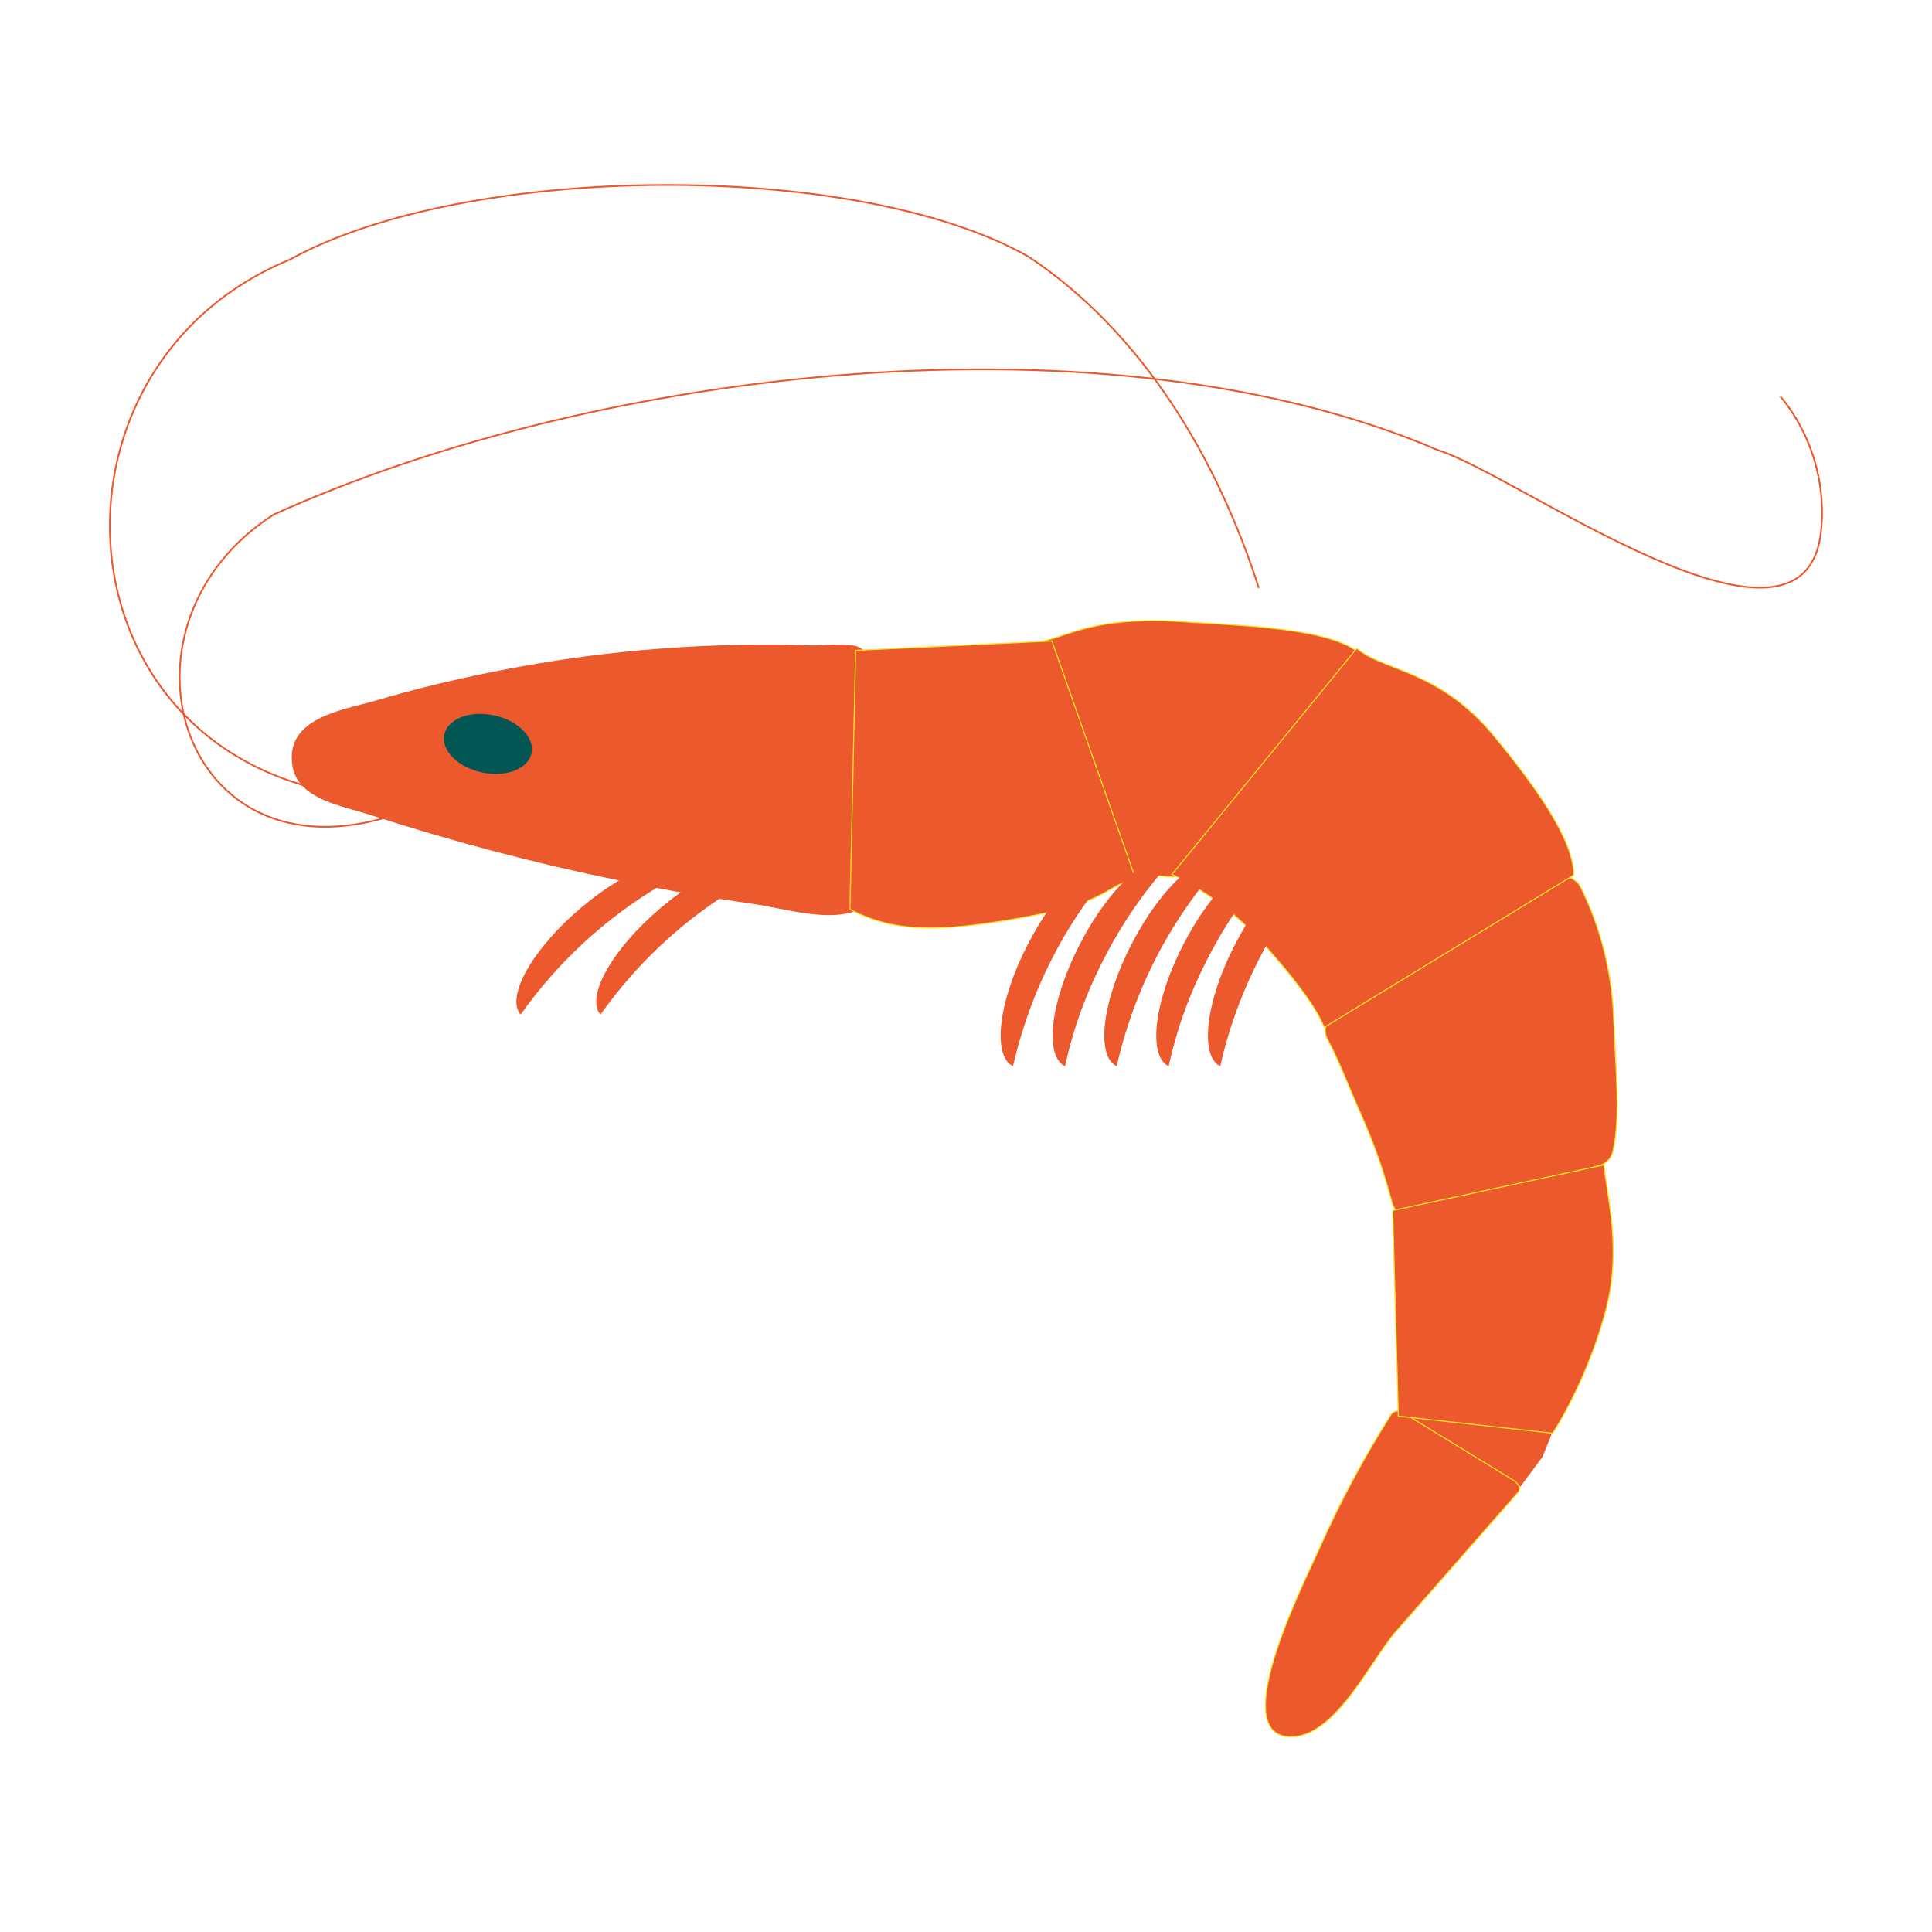
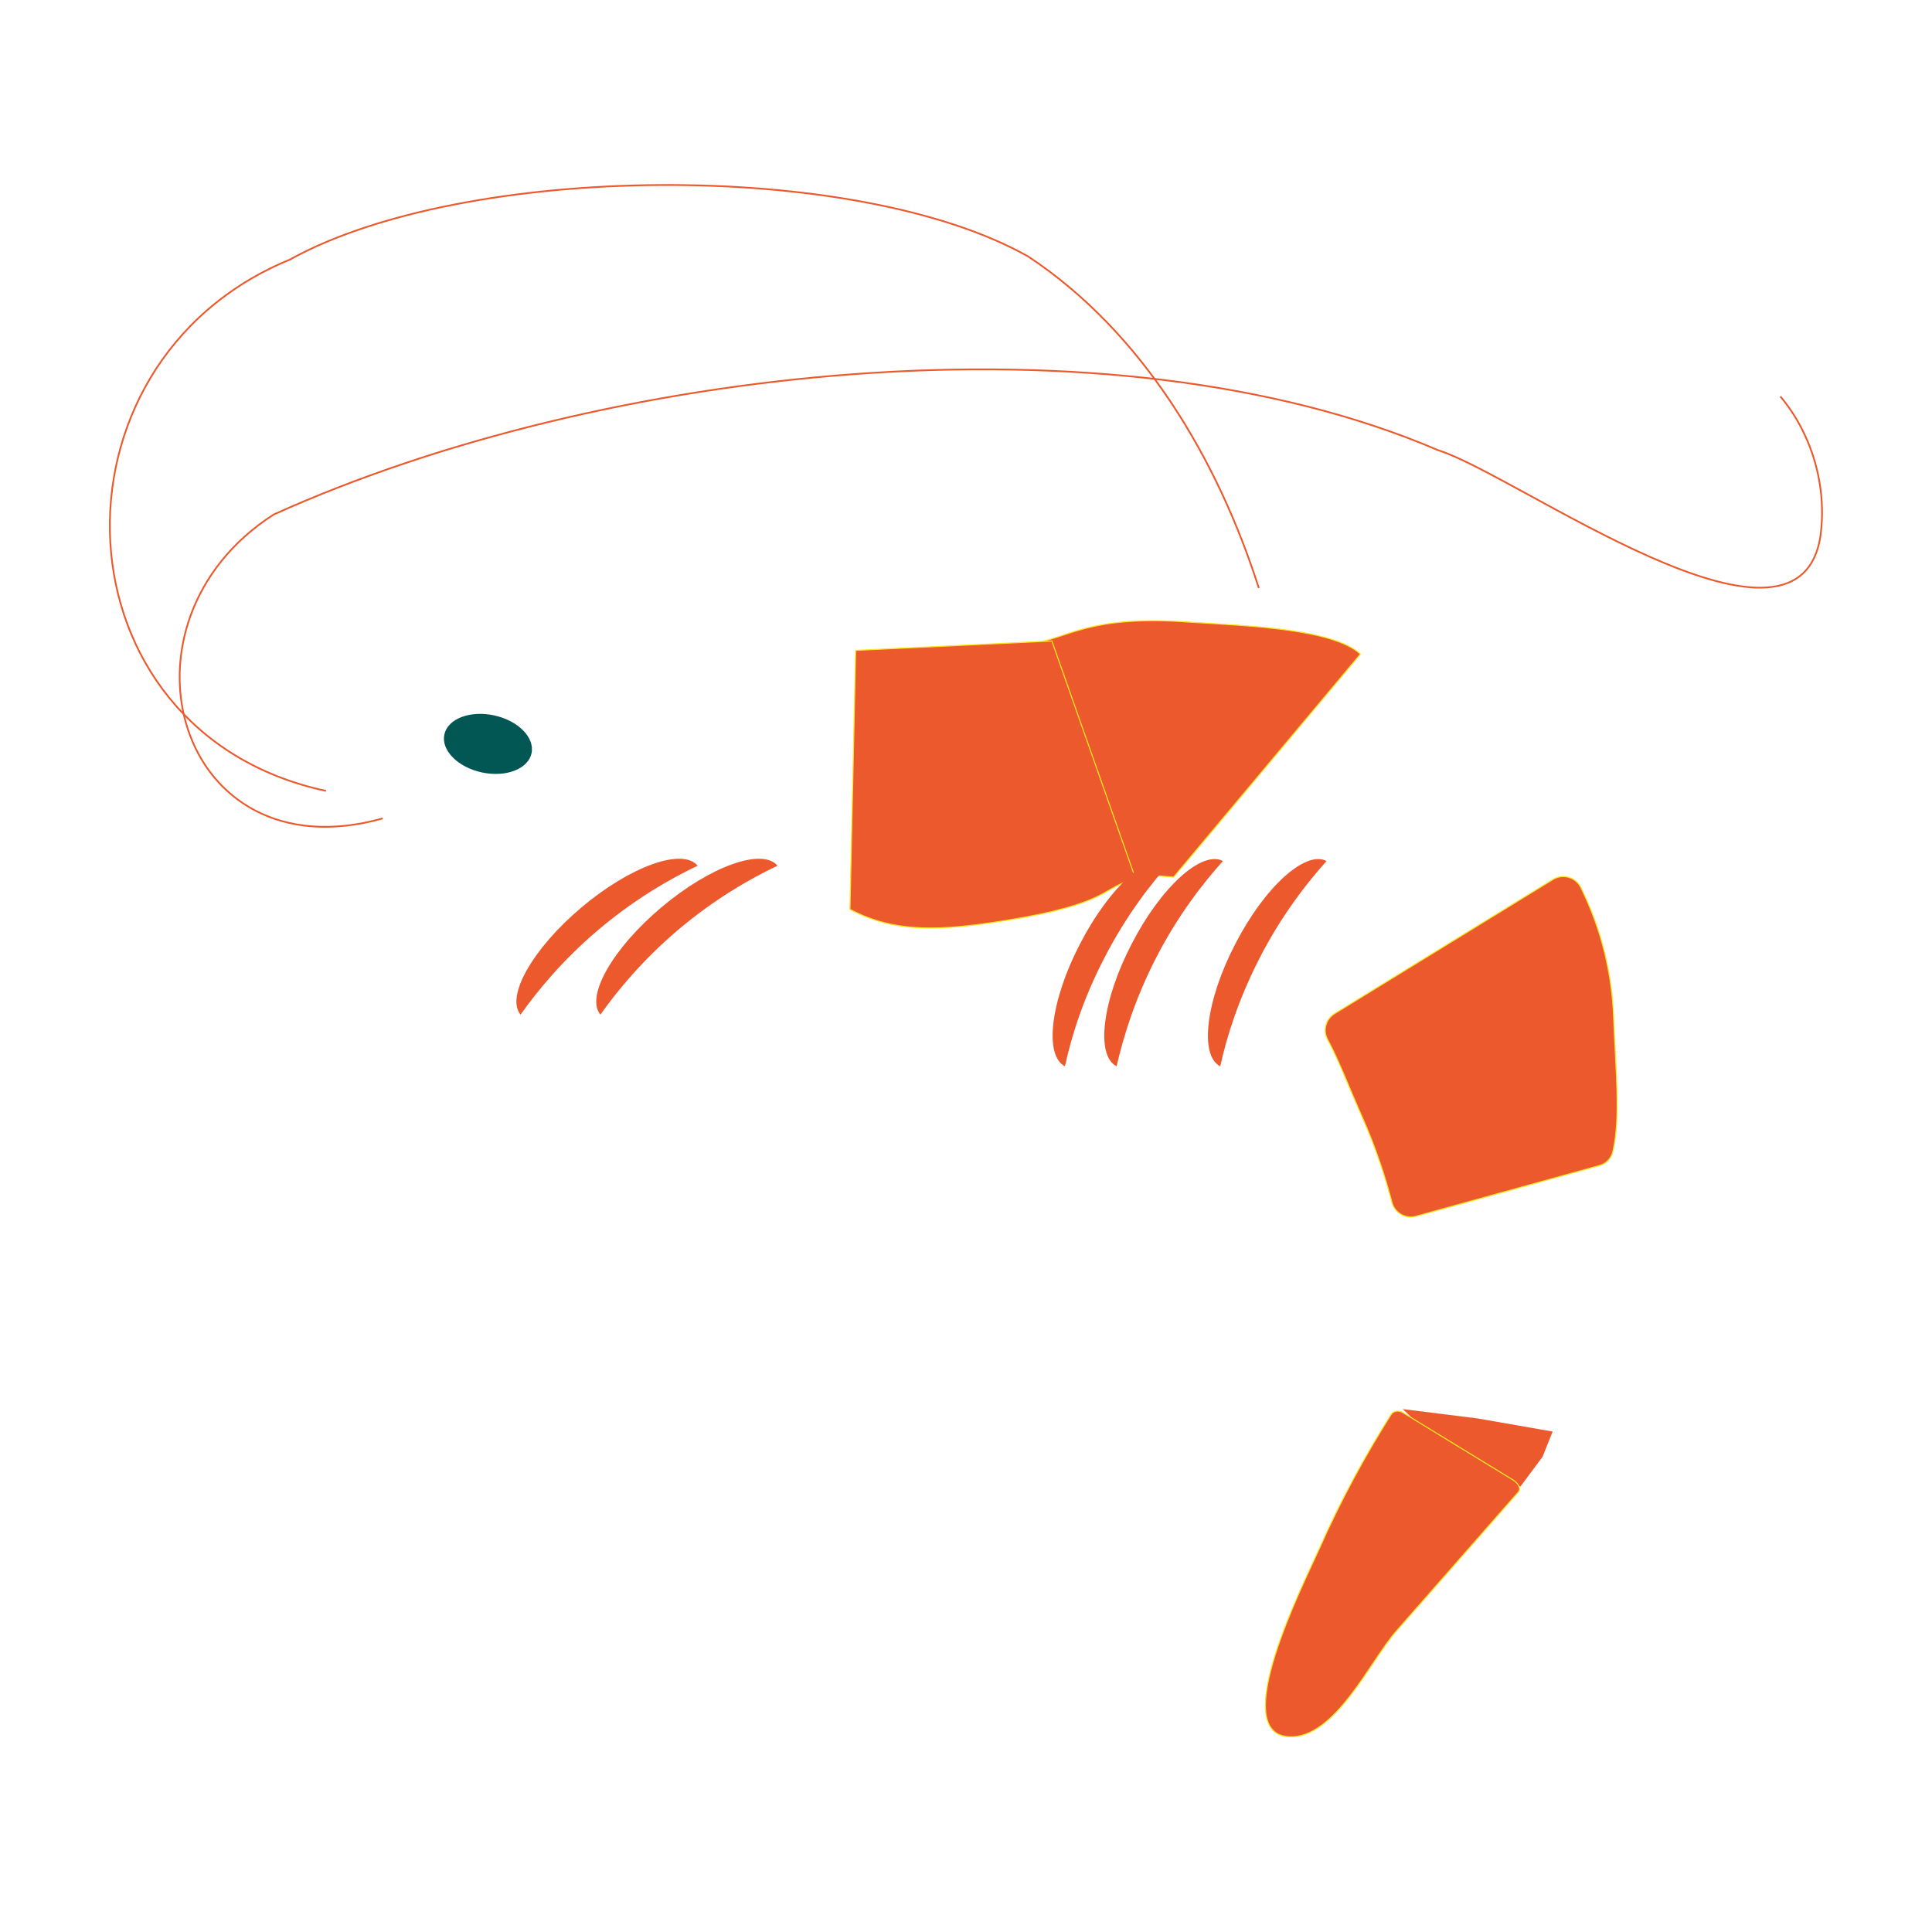
<svg xmlns="http://www.w3.org/2000/svg" version="1.1" id="Layer_1" x="0px" y="0px" viewBox="0 0 576 576" style="enable-background:new 0 0 576 576;" xml:space="preserve">
  <style type="text/css">
	.st0{fill:none;stroke:#EB592D;stroke-width:0.513;stroke-miterlimit:10;}
	.st1{fill:#EB592D;}
	.st2{fill:#EB592D;stroke:#FAE621;stroke-width:0.317;stroke-miterlimit:10;}
	.st3{fill:#025653;}
</style>
  <g>
    <path class="st0" d="M114.1,244c-61.3,17.2-82.9-58.3-32.5-90.6c97.5-44.1,249.2-61.2,347.1-19.2c23.3,7.2,107,68.9,114,25.9   c2.1-14.8-2.3-30.4-11.9-41.9" />
    <path class="st0" d="M97.2,235.8C15.5,218.3,11,108.4,86.4,77.4c52.1-28.9,168.6-30.1,220.2-0.9c34.1,22.6,56.4,60.4,68.7,98.8" />
-     <path class="st1" d="M253.9,272c-8.7,2.5-20.9-1.3-29.3-2.5c-13.4-1.9-26.7-4.2-40-7c-25.1-5.1-50-11.7-74.4-19.6   c-7.9-2.6-21.4-4.5-23-14.5c-2.4-14.4,15-16.7,24.7-19.5c11.2-3.3,22.6-6.1,34.1-8.4c25.9-5.3,52.4-8.1,78.8-8.3   c5.9-0.1,11.8,0,17.7,0.2c3.4,0.1,11.6-1.1,14.4,1c2.8,2.1,2.1,5.3,2.1,8.5c0.1,12.3,0,24.6,0,36.9c0,10.1-0.4,20.5,0.1,30.5   C257.6,270.6,255.8,271.5,253.9,272z" />
    <path class="st2" d="M476.8,347.5l-54.6,15.1c-3.1,0.9-6.4-1-7.2-4.1c-2-7.6-4.8-16.3-8.9-25.5c-3.8-8.5-6.8-16.6-10.3-23.1   c-1.5-2.7-0.5-6.1,2.1-7.7c22.1-13.6,43-26.4,65.1-40c2.9-1.8,6.8-0.7,8.3,2.4c4.6,9.3,9.2,22.4,9.8,39.1   c0.6,15.5,2.1,29.2-0.2,39.4C480.5,345.2,478.9,347,476.8,347.5z" />
    <path class="st2" d="M405.6,195l-55.7,66.5l-13.6-1.1l-28.4-68.7c10.6-1.3,16.5-8.5,47.1-6.2C372.4,186.6,397.4,187.5,405.6,195z" />
-     <path class="st2" d="M469.2,260.9l-74.4,45.4c-2.6-6.5-9.7-15.5-18.2-25c-9.9-11.1-20.5-17.4-27.2-20.6   c18.4-22.5,36.7-44.9,55.1-67.4c8.1,6.9,24.4,6.2,40.9,26.1C456.4,232.8,469.2,249.8,469.2,260.9z" />
    <path class="st2" d="M253.4,271.1l1.7-77.2l58.5-2.8l25,71c-10.4,2.2-6.3,7.2-39.8,12.5C281.9,277.2,267.4,278.6,253.4,271.1z" />
    <polygon class="st1" points="459.9,434.3 453.3,443.2 430,431.3 418.2,420.1 440.6,422.9 462.9,426.8  " />
-     <path class="st1" d="M302,317.9c-6.3-3.2-4.3-19.6,4.5-36.5c8.7-16.9,20.9-28,27.2-24.7c-6,6.7-13.5,16.3-20,29   C307.4,298,304,309.2,302,317.9z" />
    <path class="st1" d="M155.2,302.5c-4.5-5.4,3.6-19.7,18.2-32s30.1-17.8,34.6-12.4c-8.2,3.9-18.7,9.9-29.6,19.1   C167.8,286.2,160.3,295.3,155.2,302.5z" />
    <path class="st1" d="M179,302.5c-4.5-5.4,3.6-19.7,18.2-32s30.1-17.8,34.6-12.4c-8.2,3.9-18.7,9.9-29.6,19.1   C191.6,286.2,184.1,295.3,179,302.5z" />
    <path class="st1" d="M317.5,317.9c-6.3-3.2-4.3-19.6,4.5-36.5c8.7-16.9,20.9-28,27.2-24.7c-6,6.7-13.5,16.3-20,29   C322.8,298,319.4,309.2,317.5,317.9z" />
    <path class="st1" d="M332.9,317.9c-6.3-3.2-4.3-19.6,4.5-36.5c8.7-16.9,20.9-28,27.2-24.7c-6,6.7-13.5,16.3-20,29   C338.3,298,334.9,309.2,332.9,317.9z" />
-     <path class="st1" d="M348.4,317.9c-6.3-3.2-4.3-19.6,4.5-36.5c8.7-16.9,20.9-28,27.2-24.7c-6,6.7-13.5,16.3-20,29   C353.7,298,350.3,309.2,348.4,317.9z" />
    <path class="st1" d="M363.8,317.9c-6.3-3.2-4.3-19.6,4.5-36.5c8.7-16.9,20.9-28,27.2-24.7c-6,6.7-13.5,16.3-20,29   C369.2,298,365.7,309.2,363.8,317.9z" />
    <ellipse transform="matrix(0.211 -0.977 0.977 0.211 -101.948 317.234)" class="st3" cx="145.6" cy="221.8" rx="8.7" ry="13.3" />
    <path class="st2" d="M452.7,444.8c-12.2,13.9-24.4,27.8-36.5,41.6c-7.5,8.5-18.2,32-31.8,31.4c-18.5-0.8,4.3-45.7,8.8-55.8   c6.8-15.4,14.3-28.8,21.3-39.9c0.1-0.1,0.4-1,1.5-1.3c0.6-0.2,1.3-0.1,2,0.2l33.2,20.3C452.4,442.1,453.7,443.7,452.7,444.8z" />
-     <path class="st2" d="M462.9,427.3l-46-5.1l-1.7-61.3l63-13.6c1,9.9,5.3,25.3,0.6,43.2C474.8,405.7,467.9,419.6,462.9,427.3z" />
  </g>
</svg>